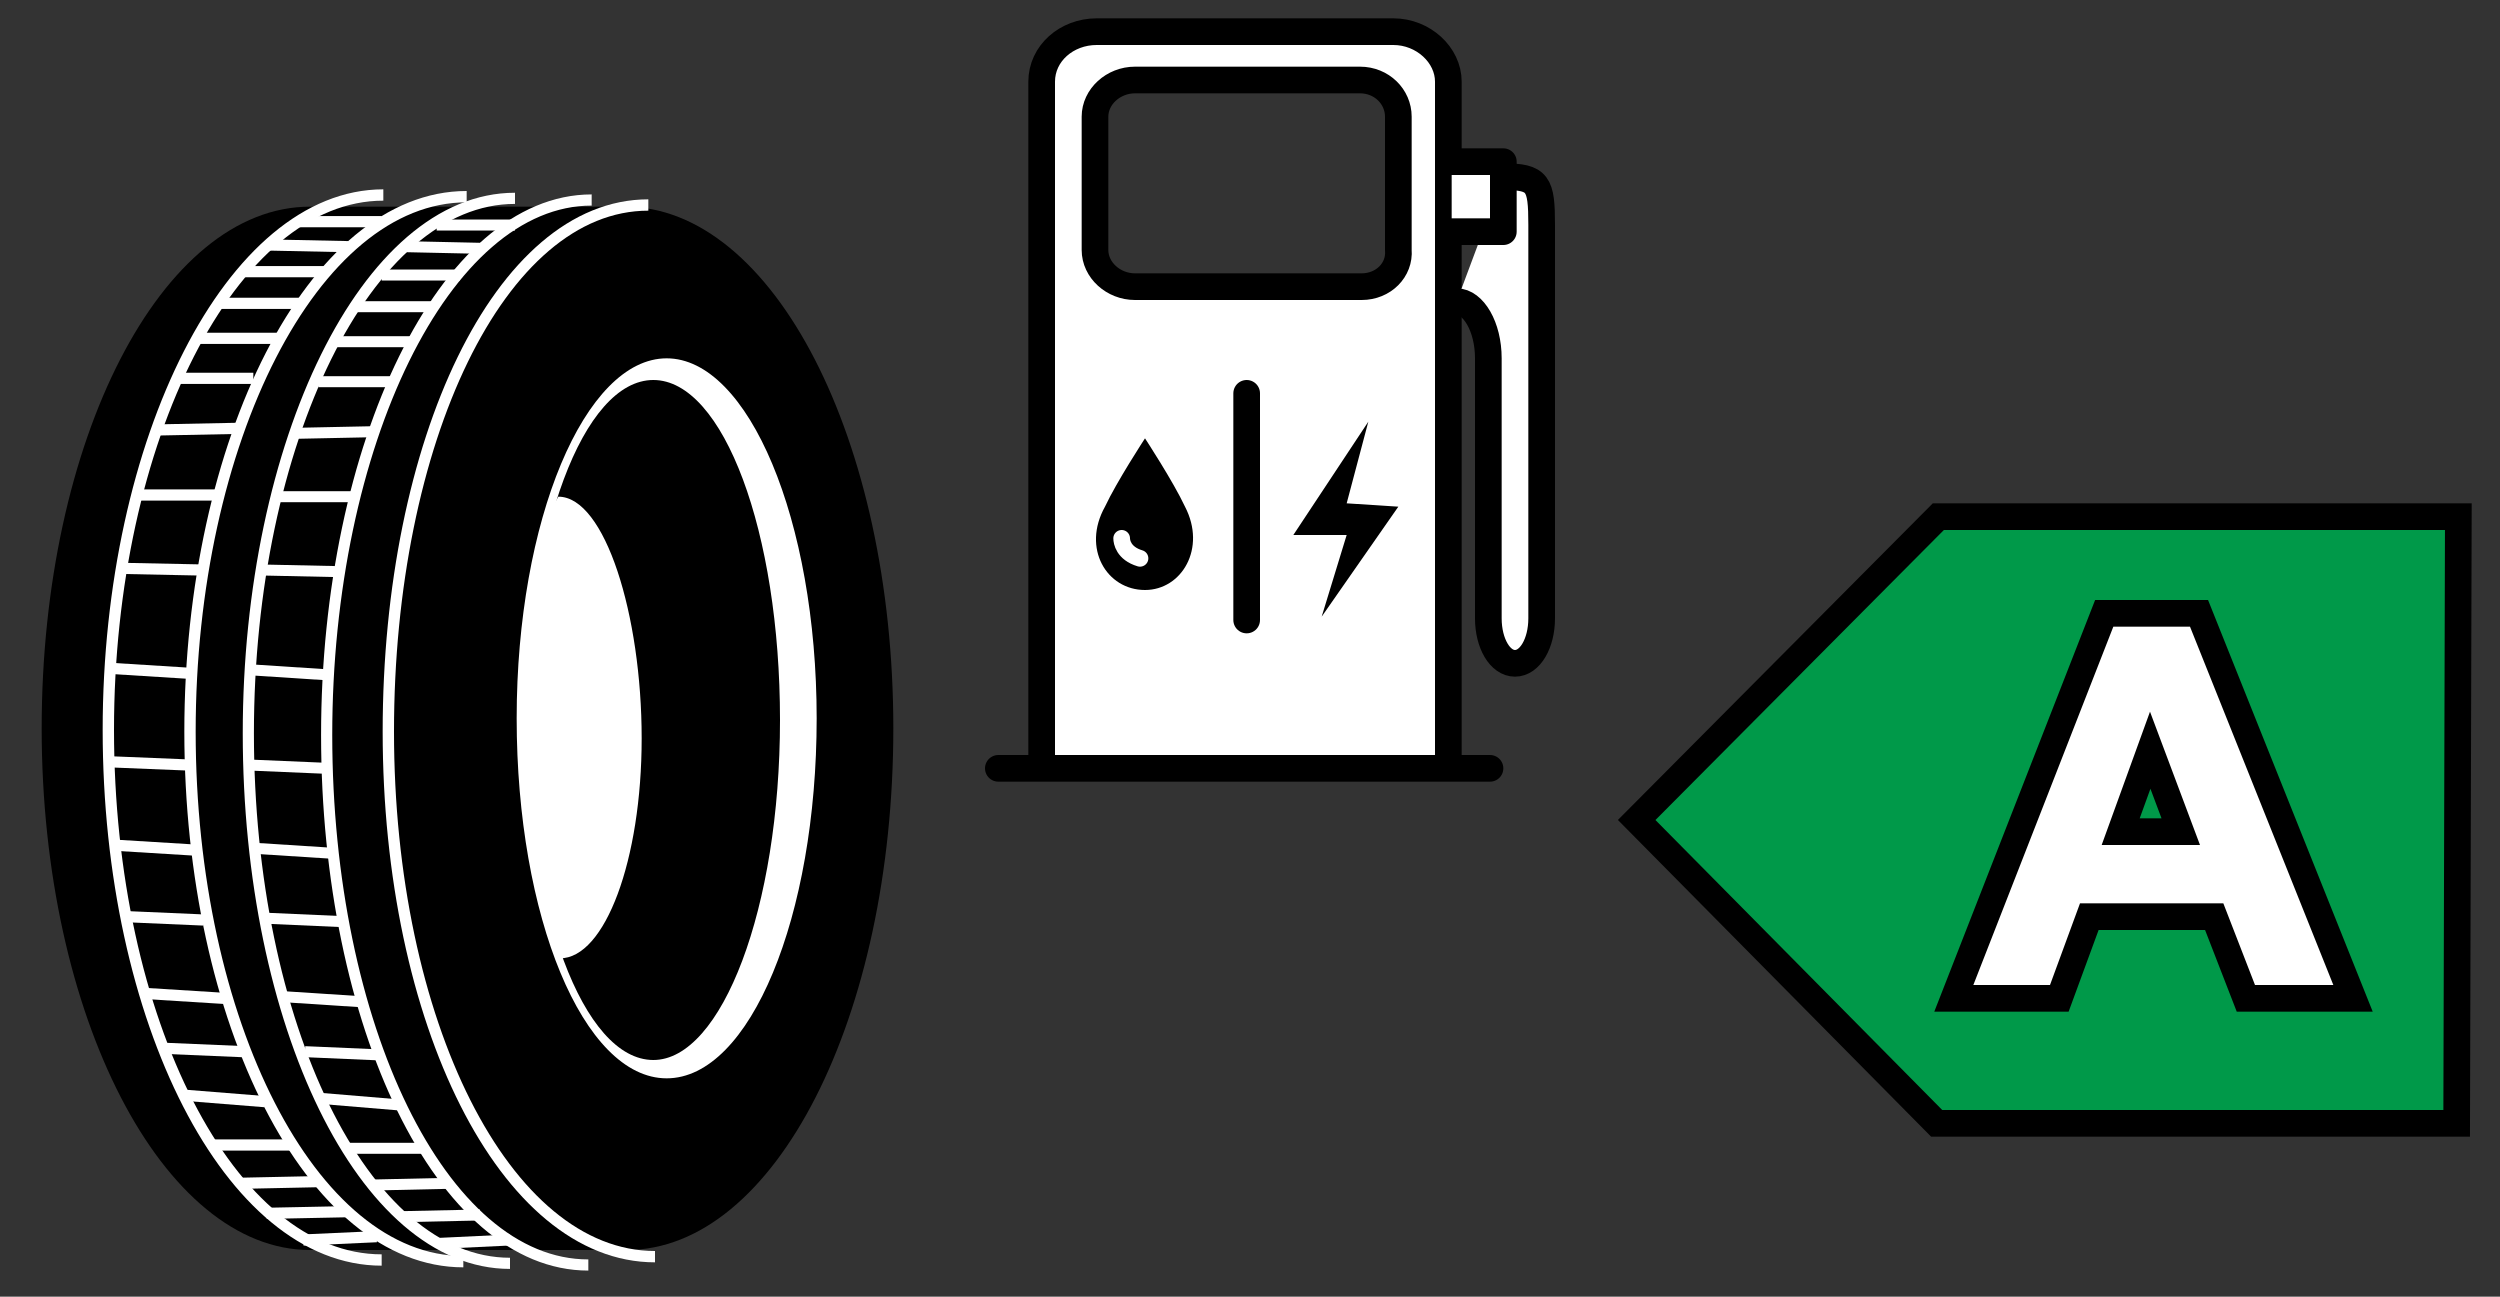
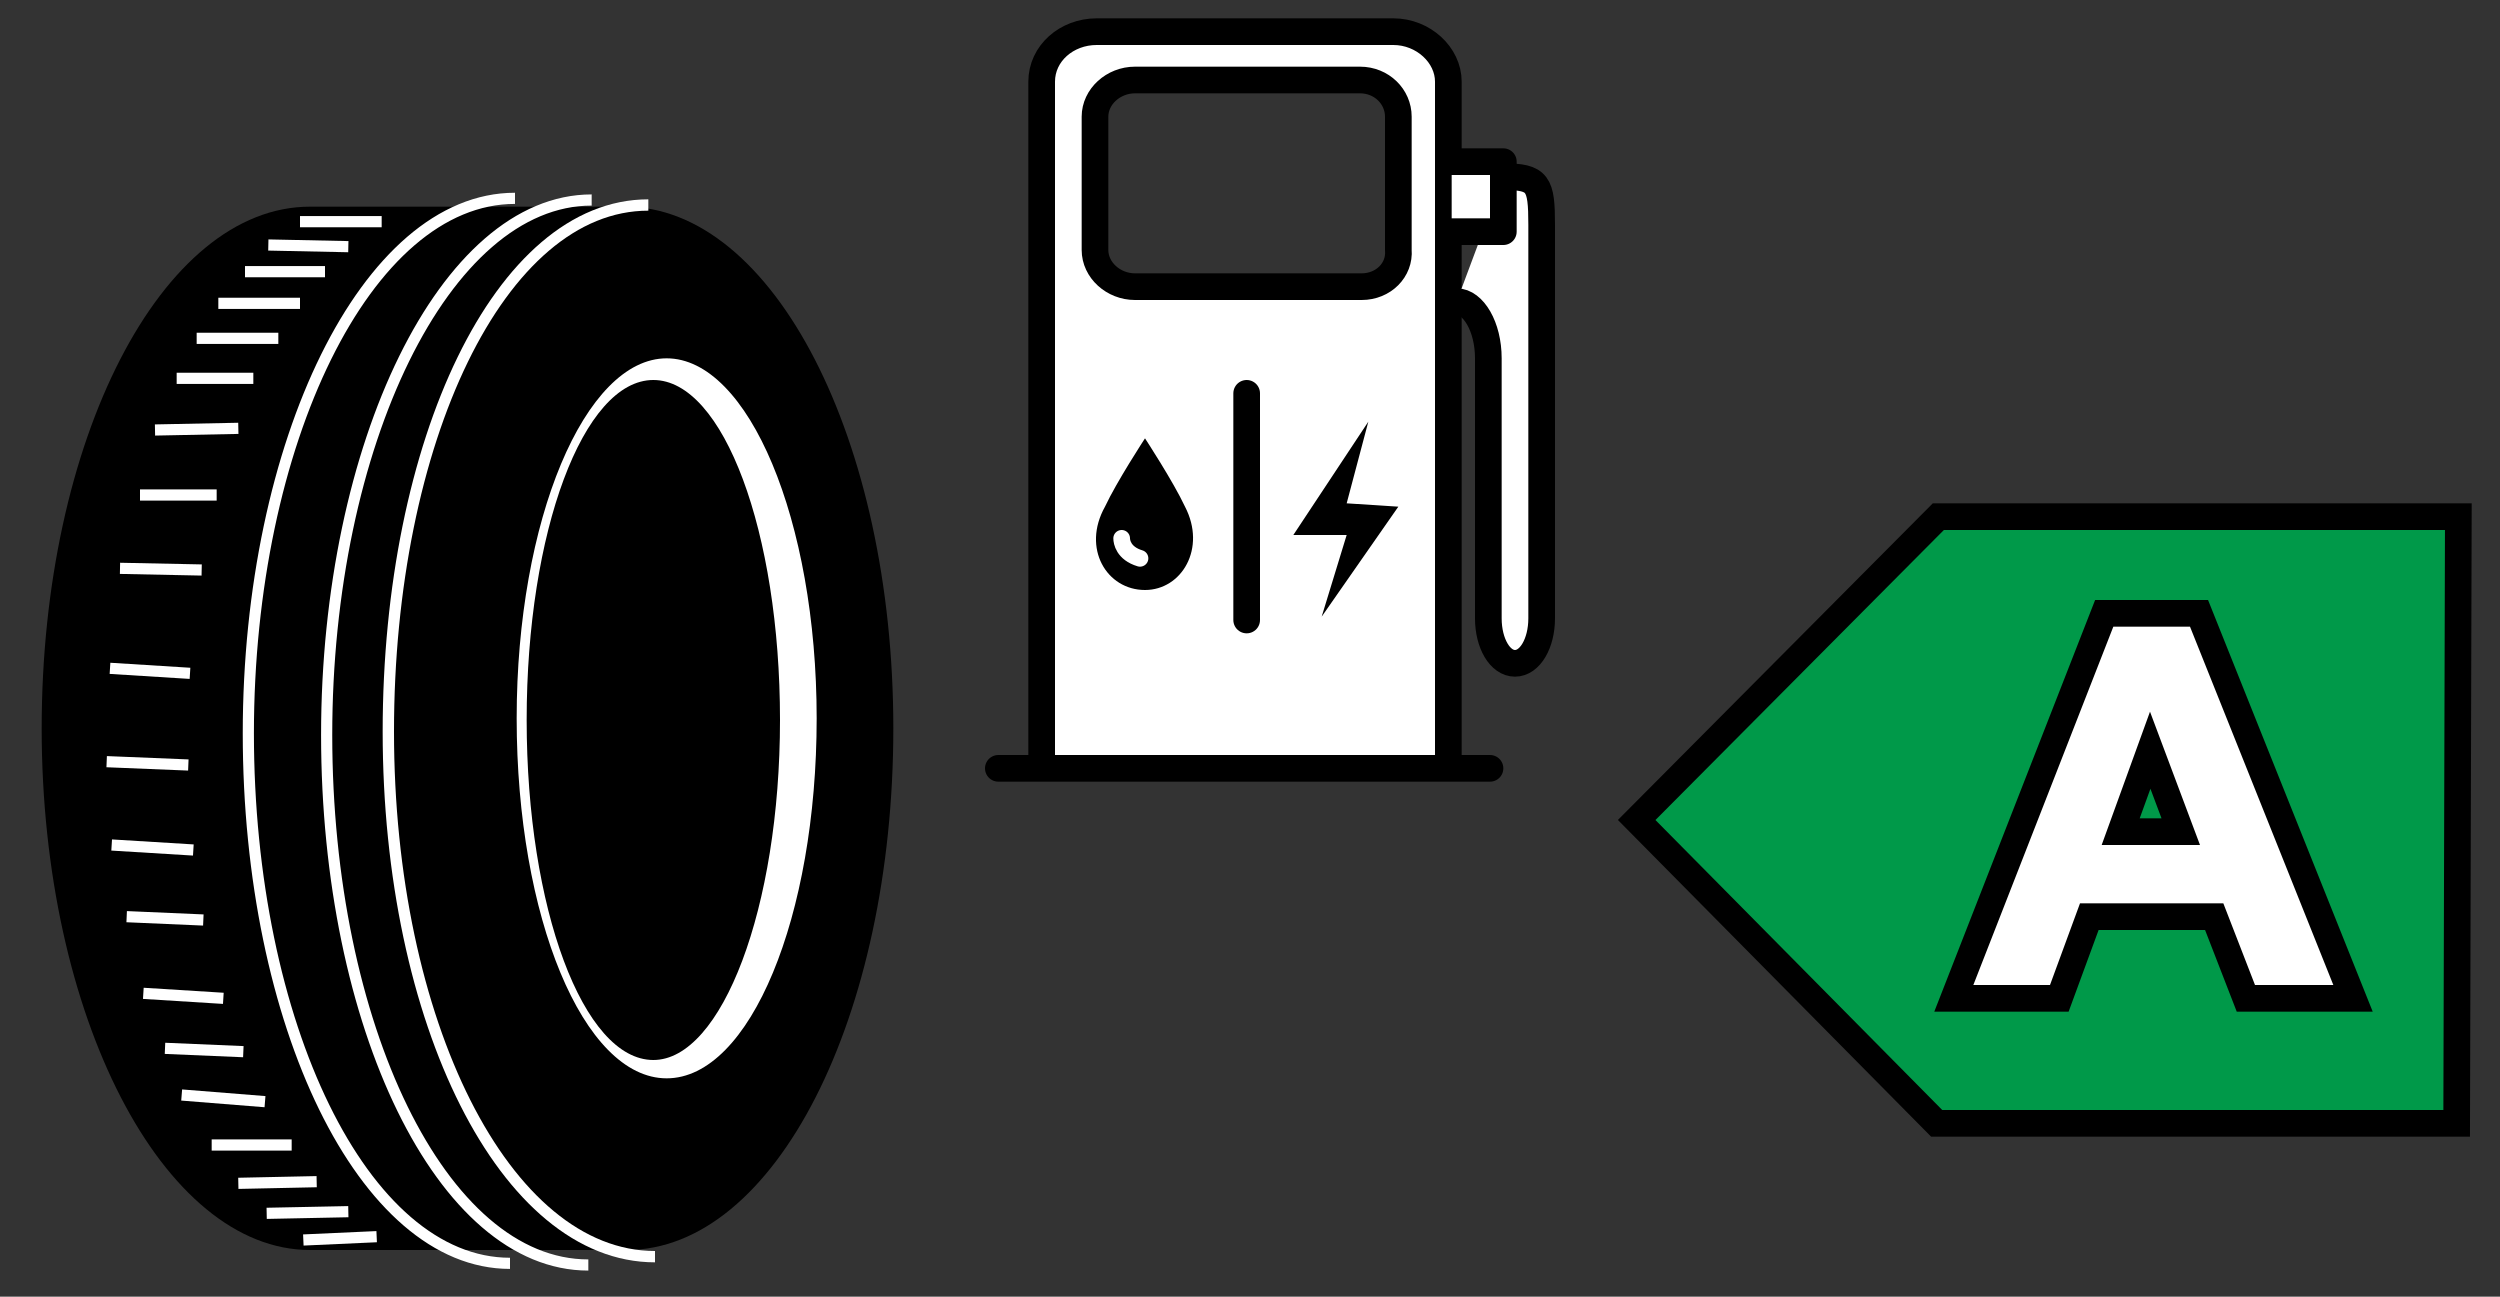
<svg xmlns="http://www.w3.org/2000/svg" version="1.1" id="Layer_1" x="0px" y="0px" viewBox="0 0 150 77.8" style="enable-background:new 0 0 150 77.8;" xml:space="preserve">
  <rect x="0" y="0" width="150" height="77.8" fill="#333333" stroke="none" />
  <style type="text/css">
	.st0{fill-rule:evenodd;clip-rule:evenodd;}
	.st1{fill:none;stroke:#FFFFFF;stroke-width:0.68;stroke-miterlimit:8;}
	.st2{fill-rule:evenodd;clip-rule:evenodd;fill:#FFFFFF;}
	.st3{fill:none;stroke:#FFFFFF;stroke-width:0.67;stroke-miterlimit:8;}
	.st4{fill:none;stroke:#FFFFFF;stroke-width:0.66;stroke-miterlimit:8;}
	.st5{fill:none;stroke:#000000;stroke-width:1.6;stroke-linecap:round;stroke-linejoin:round;}
	.st6{fill:none;stroke:#FFFFFF;stroke-linecap:round;stroke-linejoin:round;}
	.st7{fill-rule:evenodd;clip-rule:evenodd;fill:#009949;stroke:#000000;stroke-width:1.6;stroke-miterlimit:8;}
	.st8{enable-background:new    ;}
	.st9{fill:#FFFFFF;}
	.st10{fill:none;stroke:#000000;stroke-width:3.2;}
</style>
  <g id="Icon">
    <g id="Group-11">
      <path id="Fill-1" class="st0" d="M18.6,75C9.8,75,2.5,61,2.5,43.7s7.2-31.3,16.1-31.3h18.9c8.9,0,16.1,14,16.1,31.3    S46.5,75,37.6,75C37.6,75,18.7,75,18.6,75z" />
      <path id="Stroke-3" class="st1" d="M39.3,75.4c-9,0-16-14.1-16-31.5S30,12.3,38.9,12.3" />
      <path id="Fill-5" class="st2" d="M40,21.5c-4.9,0-9,9.7-9,21.6s4,21.6,9,21.6s9-9.7,9-21.6S44.9,21.5,40,21.5 M39.2,63.6    c-4.2,0-7.6-9.1-7.6-20.4s3.4-20.4,7.6-20.4s7.6,9.1,7.6,20.4S43.3,63.6,39.2,63.6" />
-       <path id="Fill-7" class="st2" d="M33.5,29.8l-0.8,1.4l-0.9,4.4l-0.4,4.9l-0.2,6.4l1.2,7l1.2,3.6c2.7,0,4.9-5.9,4.9-13.2    C38.5,36.9,36.3,29.8,33.5,29.8" />
-       <path id="Stroke-9" class="st1" d="M27.8,75.7c-9.1,0-16.4-14.4-16.4-31.8S18.8,11.8,28,11.8 M22.9,75.6    c-9.1,0-16.4-14.4-16.4-31.8S13.9,11.7,23,11.7" />
    </g>
    <path id="Stroke-12" class="st3" d="M11.4,40.4l-4.8-0.3 M11.3,45.9l-4.9-0.2 M11.6,51l-4.9-0.3 M12.2,55.2L7.6,55 M13.4,59.9   l-4.8-0.3 M14.6,63.1l-4.7-0.2 M15.9,66.1l-5-0.4 M17.5,68.7h-4.8 M19,70.9L14.3,71 M20.9,72.7L16,72.8 M12.1,34.2l-4.9-0.1    M13,29.7H8.4 M14.3,25.7l-5,0.1 M15.2,22.7h-4.6 M16.7,20.3h-4.9 M22.6,74.2l-4.4,0.2 M18,18.2h-4.9 M19.5,16.3h-4.8 M20.9,14.8   l-4.8-0.1 M22.9,13.3H18" />
    <path id="Stroke-13" class="st3" d="M35.3,75.9c-8.8,0-15.7-14.4-15.7-31.8S26.7,12,35.5,12 M30.6,75.8c-8.8,0-15.7-14.4-15.7-31.8   s7.1-32.1,16-32.1" />
-     <path id="Stroke-15" class="st4" d="M19.8,40.5l-4.6-0.3 M19.6,46.1l-4.7-0.2 M20,51.2l-4.7-0.3 M20.6,55.3l-4.5-0.2 M21.6,60.1   L17,59.8 M22.9,63.3l-4.6-0.2 M24,66.3l-4.8-0.4 M25.5,68.9h-4.6 M26.9,71l-4.5,0.1 M28.8,72.9L24.1,73 M20.4,34.3l-4.7-0.1    M21.2,29.8h-4.4 M22.5,25.9L17.7,26 M23.5,22.9h-4.4 M24.9,20.5h-4.7 M30.6,74.4l-4.2,0.2 M26.1,18.4h-4.7 M27.6,16.5h-4.7    M28.9,14.9l-4.6-0.1 M30.9,13.5h-4.7" />
    <g id="Group-26">
      <path id="Fill-16" class="st2" d="M62.5,46.1V4.9c0-1.7,1.5-3,3.3-3h17.8c1.8,0,3.3,1.4,3.3,3v41.2 M59.9,46.1h29.5 M81.7,17.2    H68.1c-1.3,0-2.4-1-2.4-2.2V7c0-1.2,1.1-2.2,2.4-2.2h13.5c1.3,0,2.3,1,2.3,2.2v8C84,16.2,83,17.2,81.7,17.2" />
      <path id="Stroke-18" class="st5" d="M62.5,46.1V4.9c0-1.7,1.5-3,3.3-3h17.8c1.8,0,3.3,1.4,3.3,3v41.2    C86.9,46.1,62.5,46.1,62.5,46.1z M59.9,46.1h29.5H59.9z M81.7,17.2H68.1c-1.3,0-2.4-1-2.4-2.2V7c0-1.2,1.1-2.2,2.4-2.2h13.5    c1.3,0,2.3,1,2.3,2.2v8C84,16.2,83,17.2,81.7,17.2z" />
      <path id="Fill-20" class="st2" d="M90.2,10.6c2.1,0,2.3,0.4,2.3,2.9v23.6c0,1.5-0.7,2.7-1.6,2.7s-1.6-1.2-1.6-2.7V21.5    c0-1.9-0.9-3.4-1.9-3.4" />
      <path id="Stroke-22" class="st5" d="M90.2,10.6c2.1,0,2.3,0.4,2.3,2.9v23.6c0,1.5-0.7,2.7-1.6,2.7s-1.6-1.2-1.6-2.7V21.5    c0-1.9-0.9-3.4-1.9-3.4" />
      <path id="Fill-24" class="st0" d="M68.7,35.4c2.2,0,3.7-2.5,2.4-5c-0.7-1.5-2.4-4.1-2.4-4.1s-1.7,2.6-2.4,4.1    C64.9,32.9,66.4,35.4,68.7,35.4" />
    </g>
    <polygon id="Fill-27" class="st0" points="82.1,25.3 77.6,32.1 80.8,32.1 79.3,37 83.9,30.4 80.8,30.2  " />
    <line id="Stroke-28" class="st5" x1="74.8" y1="23.6" x2="74.8" y2="37.2" />
    <path id="Stroke-29" class="st6" d="M67.3,32.3c0,0.2,0.1,0.9,1.1,1.2" />
    <polyline id="Fill-31" class="st2" points="87.1,13.9 90.2,13.9 90.2,9.7 87.1,9.7  " />
    <polyline id="Stroke-32" class="st5" points="87.1,13.9 90.2,13.9 90.2,9.7 87.1,9.7  " />
  </g>
  <path id="Arrow-A" class="st7" d="M147.4,67.4h-31.2l-18-18.2L116.3,31h31.2L147.4,67.4z" />
  <g>
    <g class="st8">
      <path class="st9" d="M140,59.1h-4.7l-1.9-4.9h-8.6l-1.8,4.9h-4.6l8.4-21.5h4.6L140,59.1z M132,50.7l-3-8l-2.9,8H132z" />
    </g>
    <g class="st8">
      <path class="st10" d="M140,59.1h-4.7l-1.9-4.9h-8.6l-1.8,4.9h-4.6l8.4-21.5h4.6L140,59.1z M132,50.7l-3-8l-2.9,8H132z" />
    </g>
    <g class="st8">
      <path class="st9" d="M140,59.1h-4.7l-1.9-4.9h-8.6l-1.8,4.9h-4.6l8.4-21.5h4.6L140,59.1z M132,50.7l-3-8l-2.9,8H132z" />
    </g>
  </g>
</svg>